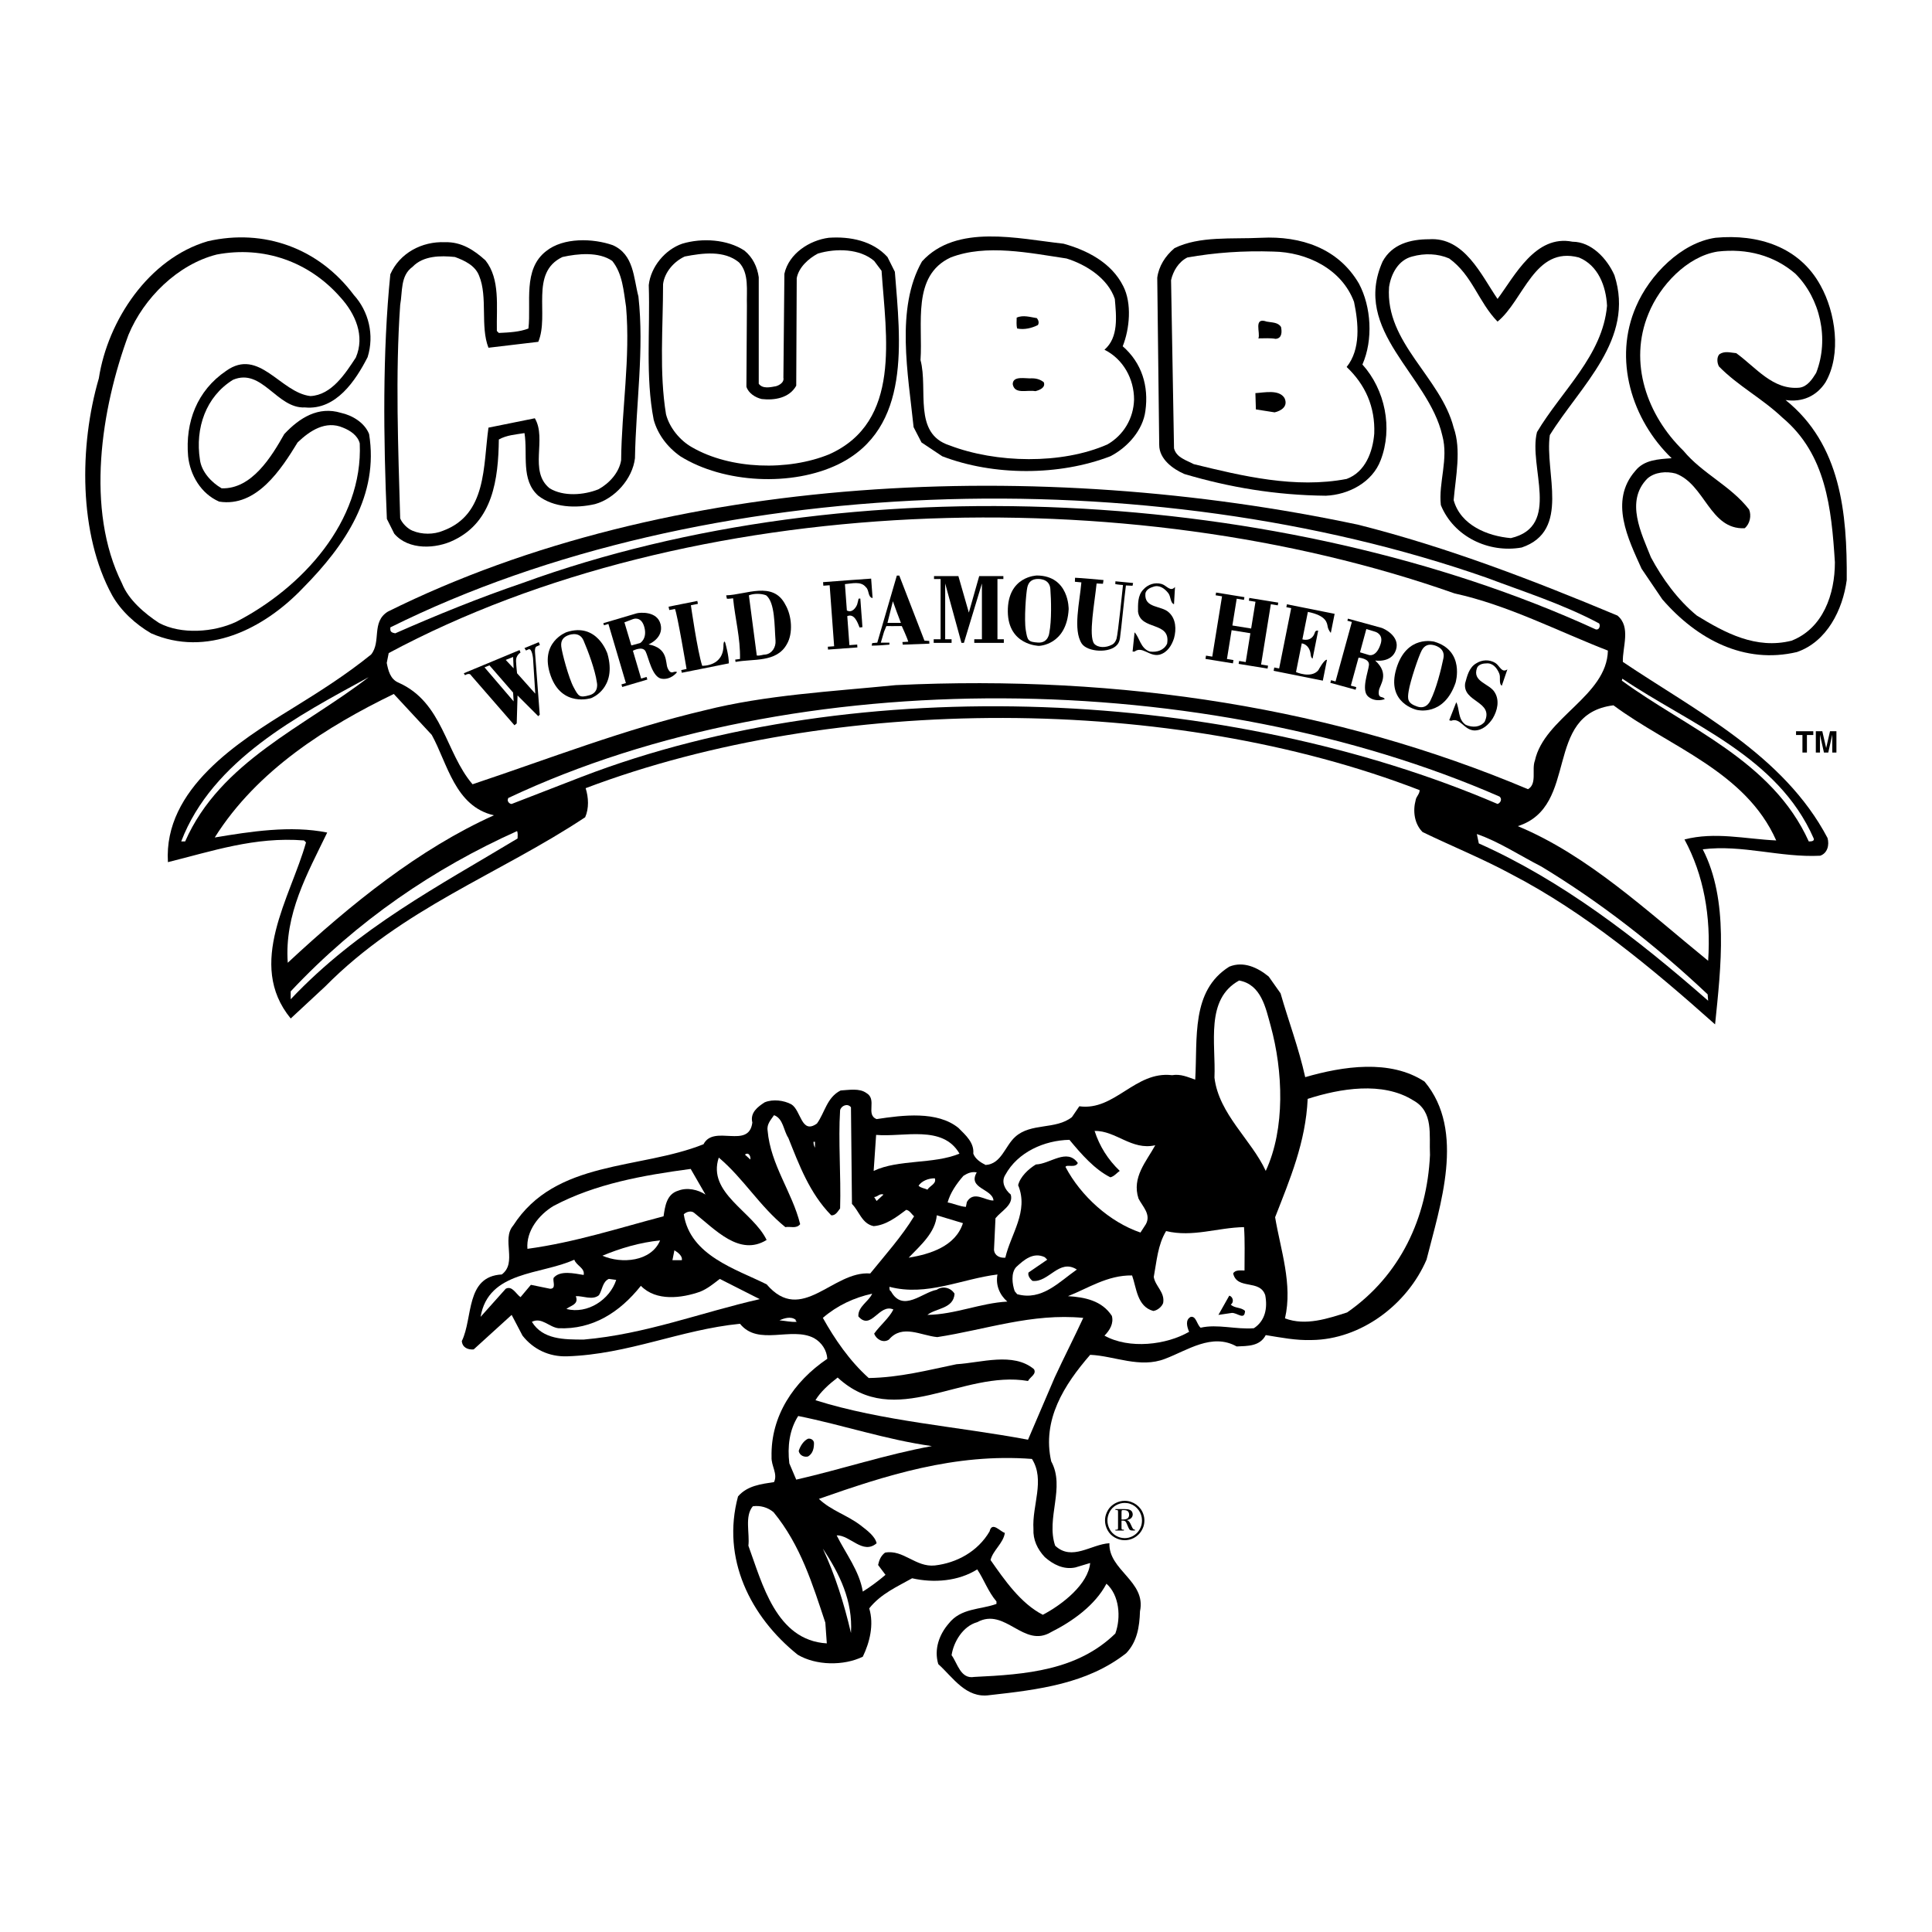
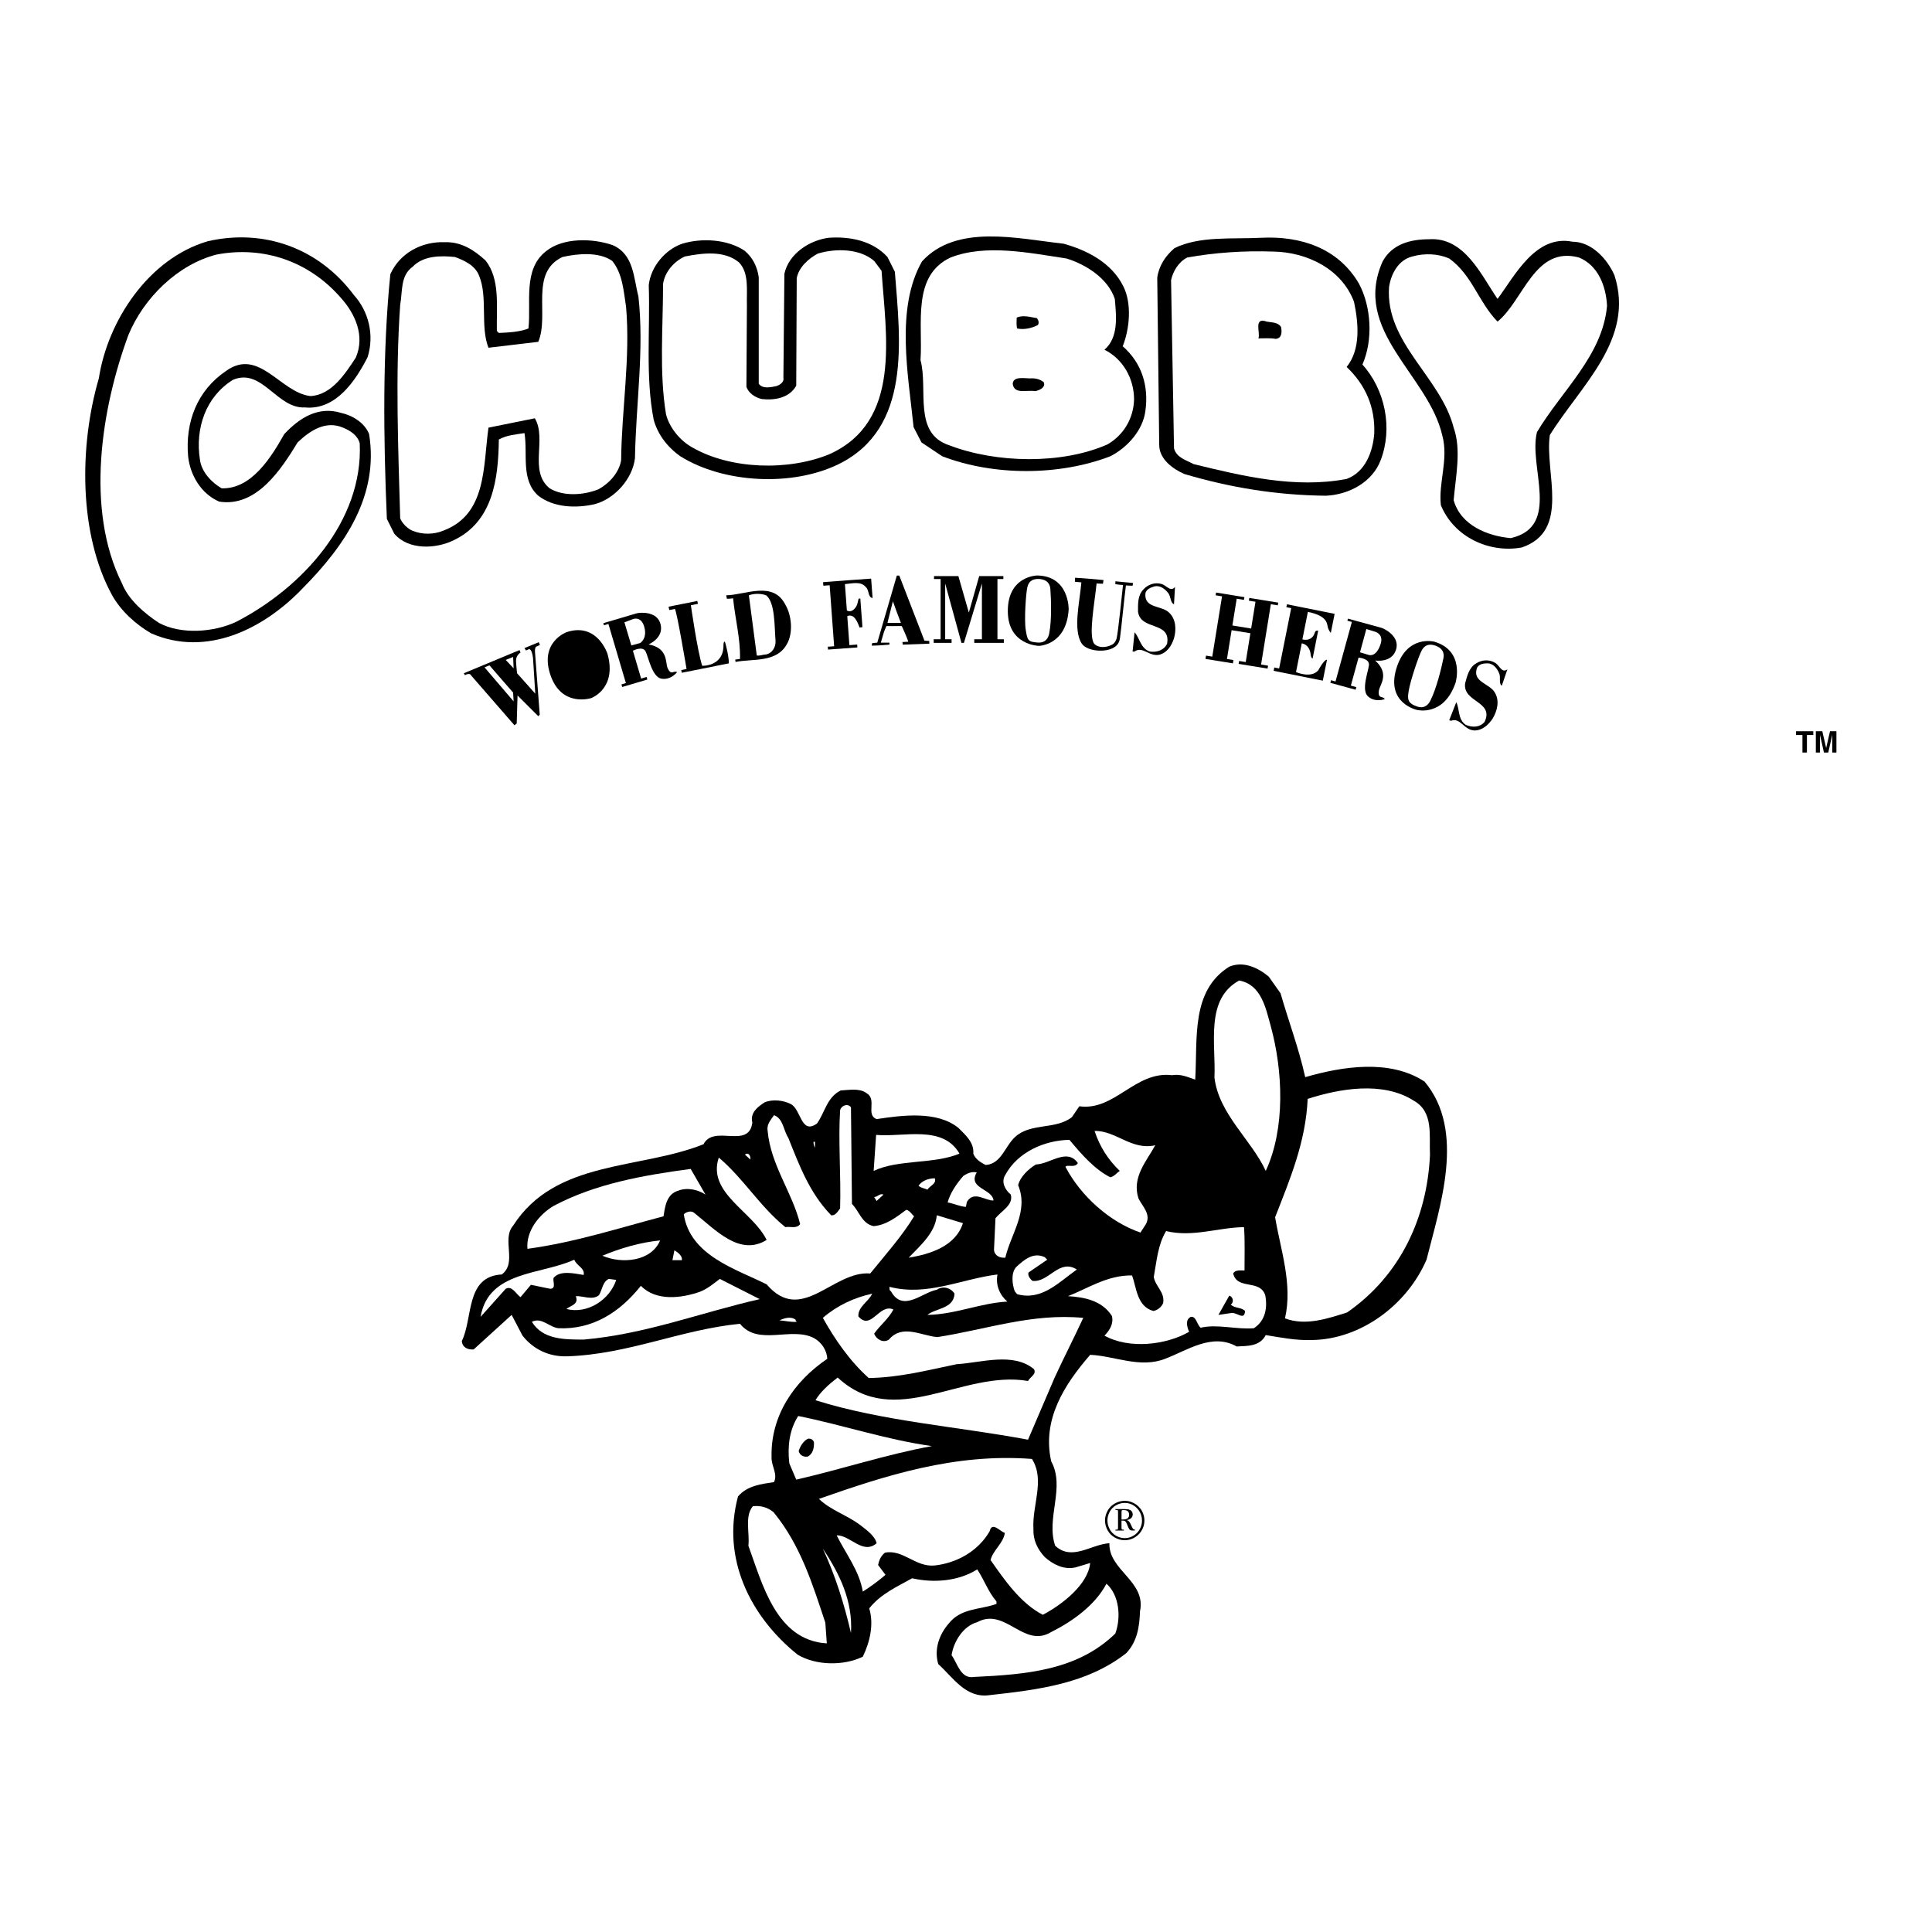
<svg xmlns="http://www.w3.org/2000/svg" version="1.0" id="Layer_1" x="0px" y="0px" width="192.756px" height="192.756px" viewBox="0 0 192.756 192.756" enable-background="new 0 0 192.756 192.756" xml:space="preserve">
  <g>
    <polygon fill-rule="evenodd" clip-rule="evenodd" fill="#FFFFFF" points="0,0 192.756,0 192.756,192.756 0,192.756 0,0  " />
    <path fill-rule="evenodd" clip-rule="evenodd" d="M93.611,166.027c-0.443-1.477,0.099-2.953,1.033-4.035   c1.23-1.574,3.149-1.379,4.773-1.969v-0.246c-0.837-0.984-1.23-2.164-1.919-3.199c-1.87,1.182-4.33,1.379-6.495,0.887   c-1.477,0.836-3.1,1.525-4.281,3.002c0.492,1.623,0.049,3.395-0.64,4.822c-1.919,0.934-4.674,0.885-6.495-0.197   c-4.724-3.789-7.627-9.596-5.954-15.795c0.935-1.082,2.313-1.23,3.592-1.428c0.394-0.836-0.295-1.623-0.246-2.51   c-0.099-4.084,2.214-7.527,5.561-9.791c-0.049-0.836-0.542-1.625-1.329-2.066c-2.264-1.182-5.561,0.836-7.381-1.428   c-5.954,0.59-11.121,3.051-17.271,3.248c-1.771,0.049-3.346-0.689-4.429-2.066l-1.083-2.068l-3.789,3.445   c-0.59,0.049-1.132-0.197-1.181-0.836c1.132-2.312,0.345-6.447,3.986-6.643c1.575-1.182-0.049-3.494,1.132-4.873   c4.232-6.594,12.597-5.559,18.994-8.119c1.033-2.016,4.527,0.543,4.872-2.164c-0.246-0.984,0.541-1.574,1.23-2.018   c0.836-0.344,1.919-0.197,2.657,0.197c0.984,0.59,0.984,3.051,2.559,1.918c0.787-1.082,0.984-2.607,2.362-3.297   c0.836-0.049,1.87-0.246,2.558,0.246c1.132,0.641-0.098,2.166,1.034,2.609c2.608-0.395,6.052-0.838,8.168,0.885   c0.738,0.738,1.574,1.477,1.476,2.559c0.197,0.541,0.738,0.887,1.23,1.133c1.575-0.1,1.919-1.871,2.952-2.805   c1.575-1.428,4.035-0.689,5.659-1.969l0.738-1.082c3.542,0.492,5.56-3.543,9.251-3.102c0.885-0.146,1.574,0.197,2.312,0.443   c0.246-4.133-0.443-8.857,3.395-11.268c1.428-0.59,2.854,0.099,3.937,0.985l1.182,1.672c0.787,2.756,1.82,5.463,2.46,8.365   c3.739-1.082,8.464-1.82,11.908,0.443c4.133,4.92,1.525,12.449,0.196,17.764c-1.919,4.477-6.544,7.971-11.465,8.02   c-1.574,0.051-3.051-0.246-4.576-0.492c-0.591,1.133-1.82,1.084-2.903,1.133c-2.46-1.379-4.92,0.395-7.135,1.23   c-2.51,0.984-5.068-0.295-7.479-0.395c-2.608,3.002-4.822,6.496-3.887,10.629c1.427,2.607-0.542,5.658,0.393,8.414   c1.674,1.574,3.593-0.146,5.413-0.246c-0.099,2.707,3.69,3.789,3.051,6.791c-0.049,1.574-0.295,3.051-1.378,4.182   c-3.887,3.051-8.758,3.643-13.63,4.184C96.367,169.471,95.087,167.355,93.611,166.027L93.611,166.027z" />
    <path fill-rule="evenodd" clip-rule="evenodd" fill="#FFFFFF" d="M94.94,165.141c0.197-1.328,1.132-2.902,2.559-3.297   c2.804-1.525,4.625,2.658,7.381,0.984c2.066-1.033,4.379-2.656,5.511-4.822c1.279,1.133,1.477,3.346,0.886,4.971   c-3.789,3.689-8.906,4.084-14.073,4.33C95.826,167.553,95.53,165.928,94.94,165.141L94.94,165.141z" />
    <path fill-rule="evenodd" clip-rule="evenodd" fill="#FFFFFF" d="M74.667,154.217c0.147-1.23-0.394-2.951,0.443-3.936   c0.738-0.1,1.476,0.098,2.066,0.59c2.707,3.297,3.887,7.184,5.167,11.021l0.148,2.068   C77.422,163.664,76.044,157.957,74.667,154.217L74.667,154.217z" />
    <path fill-rule="evenodd" clip-rule="evenodd" fill="#FFFFFF" d="M82.097,154.512c1.673,2.51,3.002,5.217,2.805,8.416   C84.213,159.975,83.327,157.17,82.097,154.512L82.097,154.512z" />
    <path fill-rule="evenodd" clip-rule="evenodd" fill="#FFFFFF" d="M98.827,155.645c0.246-0.984,1.279-1.674,1.427-2.707   c-0.492-0.146-1.279-1.18-1.525-0.146c-1.181,2.016-3.297,3.148-5.462,3.395c-1.919,0.197-3.149-1.625-4.97-1.279   c-0.443,0.344-0.59,0.787-0.689,1.23l0.738,0.984c-0.689,0.59-1.477,1.18-2.264,1.672c-0.344-2.066-1.673-3.74-2.608-5.609   c1.329-0.049,2.608,1.969,3.986,0.787c-0.147-0.688-0.935-1.279-1.575-1.771c-1.329-1.033-2.953-1.477-4.183-2.656   c6.594-2.312,13.532-4.576,21.257-3.986c1.329,2.115,0,4.625,0.148,6.988c-0.05,1.082,0.394,2.016,1.131,2.805   c0.837,0.736,1.87,1.279,3.052,1.033l1.476-0.443c-0.196,2.115-2.756,4.133-4.724,5.166   C101.828,159.975,100.205,157.613,98.827,155.645L98.827,155.645z" />
    <path fill-rule="evenodd" clip-rule="evenodd" fill="#FFFFFF" d="M78.751,146c-0.197-1.674,0-3.346,0.886-4.725   c4.428,0.887,8.759,2.363,13.335,3.002c-4.576,0.836-9.005,2.312-13.532,3.346L78.751,146L78.751,146z" />
    <path fill-rule="evenodd" clip-rule="evenodd" d="M79.686,144.77c0.147-0.492,0.492-1.033,0.935-1.23   c0.295-0.049,0.591,0.148,0.591,0.443c0,0.492-0.099,1.033-0.591,1.328C80.227,145.41,79.784,145.213,79.686,144.77L79.686,144.77z   " />
    <path fill-rule="evenodd" clip-rule="evenodd" fill="#FFFFFF" d="M81.359,139.701c0.492-0.836,1.377-1.623,2.214-2.264   c5.757,5.314,12.4-0.787,18.993,0.344c0.197-0.393,0.886-0.688,0.591-1.18c-2.067-1.723-5.266-0.641-7.726-0.492   c-2.854,0.59-5.659,1.328-8.759,1.377c-1.919-1.721-3.395-3.887-4.576-6.002c1.427-1.23,3.101-2.018,4.921-2.412   c-0.345,0.787-1.427,1.279-1.378,2.264c1.279,1.477,2.067-1.328,3.494-0.689c-0.443,0.887-1.329,1.574-1.919,2.412   c0.197,0.541,0.886,0.984,1.476,0.59c1.329-1.574,3.199-0.393,4.822-0.246c4.822-0.738,9.447-2.41,14.565-1.918   c-0.886,1.918-1.92,3.936-2.854,5.953l-2.657,6.201C95.481,142.309,88.1,141.816,81.359,139.701L81.359,139.701z" />
    <path fill-rule="evenodd" clip-rule="evenodd" fill="#FFFFFF" d="M110.193,133.256c0.542-0.543,0.936-1.23,0.738-1.969   c-0.984-1.525-2.706-1.869-4.379-1.969c1.919-0.738,3.937-2.115,6.396-2.066c0.443,1.23,0.492,3.1,2.116,3.543   c0.394-0.049,0.836-0.395,0.983-0.787c0.197-1.082-0.787-1.674-0.935-2.607c0.295-1.576,0.394-3.199,1.23-4.576   c2.657,0.639,5.117-0.346,7.774-0.395c0.099,1.377,0.049,2.854,0.049,4.33c-0.344,0-0.935-0.098-1.132,0.295   c0.394,1.674,2.657,0.541,3.199,2.166c0.246,1.279,0,2.559-1.132,3.297c-1.771,0.146-3.642-0.443-5.314-0.051   c-0.394-0.344-0.443-1.18-0.984-1.082c-0.59,0.295-0.344,1.033-0.197,1.428l0.05,0.049   C116.394,134.189,112.654,134.633,110.193,133.256L110.193,133.256z" />
    <path fill-rule="evenodd" clip-rule="evenodd" fill="#FFFFFF" d="M53.065,131.877c0.984-0.492,1.722,0.541,2.657,0.641   c3.395,0.146,6.102-1.574,8.218-4.232c1.525,1.574,4.084,1.23,5.904,0.59c0.738-0.295,1.329-0.787,1.968-1.279l3.986,2.018   c-5.855,1.33-11.367,3.494-17.566,4.035C56.264,133.648,54.147,133.648,53.065,131.877L53.065,131.877z" />
    <path fill-rule="evenodd" clip-rule="evenodd" fill="#FFFFFF" d="M77.767,131.73c0.442-0.197,1.131-0.443,1.624-0.051   c-0.049,0.1,0.049,0.1,0.098,0.197C78.948,131.926,78.357,131.779,77.767,131.73L77.767,131.73z" />
    <path fill-rule="evenodd" clip-rule="evenodd" fill="#FFFFFF" d="M128.203,131.533c0.787-3.395-0.442-6.84-0.984-10.088   c1.477-3.789,3.051-7.479,3.248-11.809c3.198-1.033,7.479-1.771,10.53,0.146c2.066,1.133,1.574,3.445,1.673,5.463   c-0.295,6.248-2.952,12.006-8.267,15.697C132.533,131.533,130.27,132.32,128.203,131.533L128.203,131.533z" />
    <path fill-rule="evenodd" clip-rule="evenodd" fill="#FFFFFF" d="M57.297,125.678c0.197,0.59,1.083,0.836,0.935,1.525   c-0.935-0.148-2.362-0.492-3.002,0.295c-0.098,0.344,0.295,1.082-0.344,1.082l-1.919-0.393l-1.034,1.23   c-0.442-0.297-0.836-1.182-1.476-0.838l-2.509,2.805C48.735,126.76,54,127.203,57.297,125.678L57.297,125.678z" />
    <path fill-rule="evenodd" clip-rule="evenodd" d="M121.561,131.188l1.082-1.918c0.394,0.098,0.492,0.689,0.147,0.885   c0.395,0.395,1.034,0.246,1.428,0.641c-0.05,0.984-0.788,0.148-1.329,0.197L121.561,131.188L121.561,131.188z" />
    <path fill-rule="evenodd" clip-rule="evenodd" fill="#FFFFFF" d="M92.529,131.188c0.836-0.688,2.608-0.59,2.707-2.115   c-0.394-0.639-1.23-0.787-1.771-0.393c-1.427,0.246-3.396,2.312-4.576,0.146c-0.148-0.049-0.148-0.246-0.148-0.441   c3.74,0.982,7.184-0.789,10.776-1.23c-0.196,1.033,0.197,2.018,0.984,2.705C97.794,130.008,95.333,131.139,92.529,131.188   L92.529,131.188z" />
    <path fill-rule="evenodd" clip-rule="evenodd" fill="#FFFFFF" d="M56.51,130.598c0.394-0.344,1.279-0.443,0.935-1.279   c0.689-0.049,1.673,0.443,2.313-0.098c0.344-0.541,0.344-1.328,0.984-1.625l0.738,0.1C60.84,129.664,58.625,131.139,56.51,130.598   L56.51,130.598z" />
    <path fill-rule="evenodd" clip-rule="evenodd" fill="#FFFFFF" d="M76.487,128.139c-3.051-1.525-7.627-2.855-8.267-6.988   c0.246-0.246,0.738-0.395,1.033-0.148c2.116,1.674,4.527,4.381,7.233,2.707c-1.377-2.854-5.954-4.674-4.773-8.217   c2.46,2.066,4.084,4.871,6.643,6.938c0.492-0.098,1.083,0.197,1.476-0.295c-0.788-3.199-2.953-5.904-3.248-9.35   c-0.098-0.639,0.345-1.082,0.64-1.525c0.935,0.344,0.935,1.525,1.427,2.264c1.083,2.707,2.116,5.512,4.281,7.725   c0.443,0.051,0.689-0.441,0.886-0.688c0.098-3.297-0.197-6.742,0-9.793c0.098-0.443,0.738-0.738,1.083-0.295L85,120.117   c0.738,0.738,0.984,1.969,2.165,2.215c1.23-0.1,2.264-0.887,3.248-1.625c0.345,0.049,0.542,0.443,0.788,0.641   c-1.23,2.018-2.903,3.887-4.379,5.707C83.081,126.76,79.981,132.221,76.487,128.139L76.487,128.139z" />
    <path fill-rule="evenodd" clip-rule="evenodd" fill="#FFFFFF" d="M101.238,128.826c-0.246-0.688-0.394-1.82,0.147-2.41   c0.787-0.738,1.723-1.525,2.854-0.984l0.246,0.246l-1.869,1.279c-0.099,0.295,0.147,0.639,0.394,0.836   c1.624,0.197,2.657-2.264,4.429-1.131c-1.771,1.23-3.494,3.148-5.954,2.459L101.238,128.826L101.238,128.826z" />
    <path fill-rule="evenodd" clip-rule="evenodd" fill="#FFFFFF" d="M67.286,124.742c0.345,0.197,0.836,0.59,0.738,0.984h-0.935   L67.286,124.742L67.286,124.742z" />
    <path fill-rule="evenodd" clip-rule="evenodd" fill="#FFFFFF" d="M60.102,125.283c1.771-0.738,3.74-1.328,5.757-1.525   C64.973,125.875,62.021,126.121,60.102,125.283L60.102,125.283z" />
    <path fill-rule="evenodd" clip-rule="evenodd" fill="#FFFFFF" d="M99.172,124.693l0.147-3.15c0.591-0.736,1.82-1.328,1.525-2.361   c-0.591-0.492-0.984-1.279-0.542-1.967c1.23-2.266,3.888-3.445,6.397-3.494c1.181,1.426,2.51,2.951,4.084,3.74   c0.394-0.1,0.64-0.443,0.935-0.641c-1.181-1.133-2.017-2.461-2.509-3.986c2.115-0.049,3.69,1.969,6.052,1.428   c-0.886,1.623-2.361,3.199-1.673,5.314c0.394,0.787,1.279,1.574,0.738,2.559l-0.541,0.836c-3.051-1.033-5.954-3.641-7.479-6.545   c0.098-0.295,0.984,0.148,1.23-0.393c-1.083-1.525-2.756,0.098-4.183,0.146c-0.738,0.443-1.575,1.23-1.772,2.068   c1.083,2.607-0.737,4.871-1.279,7.232C99.762,125.529,99.221,125.283,99.172,124.693L99.172,124.693z" />
    <path fill-rule="evenodd" clip-rule="evenodd" fill="#FFFFFF" d="M90.659,125.48c1.23-1.279,2.657-2.51,2.805-4.232l2.608,0.787   C95.333,124.35,92.774,125.137,90.659,125.48L90.659,125.48z" />
    <path fill-rule="evenodd" clip-rule="evenodd" fill="#FFFFFF" d="M52.622,124.596c-0.147-1.771,1.132-3.396,2.608-4.281   c4.183-2.215,8.907-3.051,13.68-3.691l1.476,2.559c-0.738-0.492-1.821-0.738-2.706-0.393c-1.181,0.344-1.329,1.574-1.477,2.559   C61.726,122.527,57.346,123.955,52.622,124.596L52.622,124.596z" />
    <path fill-rule="evenodd" clip-rule="evenodd" fill="#FFFFFF" d="M94.546,119.969c0.246-0.934,0.885-1.869,1.575-2.656   c0.393-0.246,0.787-0.443,1.328-0.344c-0.935,1.623,1.574,1.623,1.673,2.805c-0.787,0.049-1.968-1.035-2.657,0.146l-0.098,0.492   C95.727,120.363,95.137,120.068,94.546,119.969L94.546,119.969z" />
    <path fill-rule="evenodd" clip-rule="evenodd" fill="#FFFFFF" d="M87.214,119.428c0.345,0,0.542-0.393,0.935-0.246l-0.689,0.641   L87.214,119.428L87.214,119.428z" />
    <path fill-rule="evenodd" clip-rule="evenodd" fill="#FFFFFF" d="M91.643,118.297c0.344-0.492,0.984-0.738,1.624-0.738   c0.197,0.541-0.492,0.738-0.738,1.131C92.233,118.543,91.889,118.543,91.643,118.297L91.643,118.297z" />
    <path fill-rule="evenodd" clip-rule="evenodd" fill="#FFFFFF" d="M87.411,113.229c2.756,0.246,6.643-1.033,8.316,1.869   c-2.608,1.082-6.052,0.541-8.562,1.723L87.411,113.229L87.411,113.229z" />
    <path fill-rule="evenodd" clip-rule="evenodd" fill="#FFFFFF" d="M121.167,107.52c0.147-3.443-0.936-7.822,2.46-9.693   c2.215,0.395,2.657,2.756,3.149,4.527c1.23,4.479,1.477,10.234-0.492,14.467C124.857,113.721,121.609,111.162,121.167,107.52   L121.167,107.52z" />
    <path fill-rule="evenodd" clip-rule="evenodd" fill="#FFFFFF" d="M74.322,115.195c0.394-0.295,0.591,0.197,0.542,0.492   L74.322,115.195L74.322,115.195z" />
    <path fill-rule="evenodd" clip-rule="evenodd" fill="#FFFFFF" d="M81.162,113.916h0.147v0.592   C81.211,114.311,81.162,114.162,81.162,113.916L81.162,113.916z" />
-     <path fill-rule="evenodd" clip-rule="evenodd" d="M150.838,87.247c-2.902-1.575-5.953-2.805-8.906-4.232   c-0.836-0.836-0.984-2.116-0.688-3.198c0.049-0.344,0.394-0.59,0.394-0.984c-24.701-9.546-58.359-9.595-83.208-0.197   c0.295,0.935,0.344,2.017-0.049,2.903c-8.611,5.708-18.207,9.054-25.932,16.876l-3.444,3.199c-4.478-5.461,0-12.104,1.526-17.566   l-0.197-0.197c-4.92-0.394-9.202,1.083-13.581,2.165c-0.443-7.332,7.086-12.056,12.351-15.303c2.707-1.673,5.364-3.346,7.922-5.413   c1.033-1.279,0-3.248,1.673-4.281c28.047-13.925,65.1-15.401,96.838-8.66c8.955,2.263,17.469,5.561,25.833,9.054   c1.378,1.132,0.492,3.149,0.542,4.625c7.233,4.872,16.041,9.251,20.42,17.567c0.197,0.689,0,1.525-0.738,1.771   c-3.985,0.197-7.774-1.132-11.711-0.64c2.608,5.068,1.82,11.711,1.23,17.467C164.715,96.498,158.121,91.036,150.838,87.247   L150.838,87.247z" />
    <path fill-rule="evenodd" clip-rule="evenodd" fill="#FFFFFF" d="M147.541,84.147l-0.196-0.935c2.165,0.738,4.33,2.165,6.446,3.248   c5.855,3.543,11.416,7.873,16.582,12.745l0.049,0.639C163.238,93.546,155.808,87.837,147.541,84.147L147.541,84.147z" />
    <path fill-rule="evenodd" clip-rule="evenodd" fill="#FFFFFF" d="M29.003,98.91c6.643-7.087,14.368-12.303,22.586-15.993   c0.099,0.246,0.049,0.492,0.049,0.738c-7.824,4.724-15.894,8.906-22.635,16.042V98.91L29.003,98.91z" />
    <path fill-rule="evenodd" clip-rule="evenodd" fill="#FFFFFF" d="M32.645,83.064c-3.642-0.738-7.676-0.098-11.219,0.492   c4.232-6.741,11.268-11.121,17.862-14.319l3.789,4.084c1.575,2.854,2.313,7.135,6.2,8.021c-7.431,3.346-14.221,8.808-20.568,14.713   C28.363,91.184,30.676,87.149,32.645,83.064L32.645,83.064z" />
    <path fill-rule="evenodd" clip-rule="evenodd" fill="#FFFFFF" d="M151.429,82.425c6.2-1.968,2.46-11.169,9.546-12.055   c5.561,4.133,13.188,6.593,16.238,13.482c-3.1-0.148-6.102-0.886-9.152-0.099c1.919,3.543,2.657,7.676,2.361,12.105   C164.32,90.889,158.416,85.328,151.429,82.425L151.429,82.425z" />
    <path fill-rule="evenodd" clip-rule="evenodd" fill="#FFFFFF" d="M180.461,83.95c-3.642-8.07-12.204-11.317-18.649-16.042   l0.049-0.196c6.692,4.527,15.5,7.726,19.093,15.943C181.051,83.95,180.657,83.95,180.461,83.95L180.461,83.95z" />
-     <path fill-rule="evenodd" clip-rule="evenodd" fill="#FFFFFF" d="M18.079,83.95c3.1-8.119,11.76-12.597,18.699-16.386   c-6.348,4.921-14.811,8.415-18.305,16.386H18.079L18.079,83.95z" />
+     <path fill-rule="evenodd" clip-rule="evenodd" fill="#FFFFFF" d="M18.079,83.95c3.1-8.119,11.76-12.597,18.699-16.386   H18.079L18.079,83.95z" />
    <path fill-rule="evenodd" clip-rule="evenodd" fill="#FFFFFF" d="M58.035,77.504l-6.987,2.707c-0.197,0-0.393-0.197-0.393-0.394   l0.049-0.197c28.884-13.63,69.824-12.843,98.905-0.147c0.295,0.246,0.098,0.64-0.197,0.738   C122.692,68.746,85.787,66.827,58.035,77.504L58.035,77.504z" />
    <path fill-rule="evenodd" clip-rule="evenodd" fill="#FFFFFF" d="M89.366,68.356c-6.446,0.639-12.991,0.984-19.043,2.509   c-7.972,1.87-15.5,4.822-23.176,7.381c-2.707-3.149-2.952-8.168-7.381-10.136c-0.837-0.345-1.034-1.23-1.181-1.969l0.197-0.984   c30.114-16.14,73.662-17.468,106.335-5.954c5.363,1.181,10.234,3.74,15.303,5.708c-0.099,4.527-6.348,6.692-7.282,10.973   c-0.345,0.886,0.246,2.313-0.688,2.854C133.308,70.669,111.952,67.274,89.366,68.356L89.366,68.356z" />
    <path fill-rule="evenodd" clip-rule="evenodd" d="M73.351,65.809l0.479-0.065c0.049-2.066-0.492-4.035-0.689-6.052   c0,0-0.46,0.066-0.621,0.043c0,0-0.062-0.292-0.067-0.339c1.968-0.049,4.674-1.476,5.905,0.936   c0.639,1.082,0.787,2.854,0.147,3.937c-1.033,1.87-3.371,1.433-5.118,1.771L73.351,65.809L73.351,65.809z" />
-     <path fill-rule="evenodd" clip-rule="evenodd" d="M163.779,56.739c-1.328-2.952-3.247-6.741-0.64-9.742   c0.886-1.132,2.313-1.182,3.642-1.28c-3.985-3.838-5.855-9.89-3.543-15.155c1.328-3.101,4.478-6.348,7.922-6.84   c4.232-0.394,8.365,0.885,10.481,4.773c1.477,2.657,2.116,6.84,0.492,9.645c-0.886,1.378-2.312,2.018-3.986,1.771   c5.512,4.429,6.151,11.268,6.102,17.96c-0.394,2.953-1.968,6.151-4.97,7.184c-5.216,1.23-9.939-1.23-13.433-5.265L163.779,56.739   L163.779,56.739z" />
    <path fill-rule="evenodd" clip-rule="evenodd" fill="#FFFFFF" d="M74.716,59.396c0.492-0.196,1.23-0.196,1.723,0   c0.895,0.723,0.818,3.014,0.935,4.527c0.049,0.64-0.344,1.279-0.984,1.378c-0.295,0-0.542,0.147-0.886,0.098L74.716,59.396   L74.716,59.396z" />
    <path fill-rule="evenodd" clip-rule="evenodd" d="M113.195,65.006h-0.197l0.197-1.919c0.492,0.492,0.591,1.624,1.525,1.919   c0.738,0.099,1.427-0.147,1.723-0.788c0.394-2.263-2.657-1.279-2.903-3.198c0-0.738-0.05-1.624,0.541-2.214   c0.443-0.492,1.132-0.738,1.82-0.541c0.492,0.147,0.886,0.836,1.329,0.295l-0.099,1.723c-0.394-0.148-0.295-0.788-0.591-1.132   c-0.394-0.492-0.935-0.836-1.525-0.59c-0.344,0.099-0.67,0.314-0.737,0.64c-0.148,1.525,1.623,1.181,2.361,1.919   c0.688,0.64,0.738,1.673,0.492,2.559c-0.219,0.686-0.649,1.424-1.448,1.639C114.653,65.547,113.982,64.415,113.195,65.006   L113.195,65.006z" />
    <path fill-rule="evenodd" clip-rule="evenodd" d="M144.777,71.912l-0.189-0.053l0.704-1.796c0.342,0.606,0.134,1.723,0.955,2.258   c0.685,0.293,1.414,0.241,1.87-0.296c0.986-2.075-2.217-1.945-1.939-3.86c0.198-0.711,0.388-1.578,1.115-1.988   c0.559-0.355,1.288-0.408,1.899-0.034c0.435,0.274,0.629,1.043,1.2,0.641l-0.557,1.633c-0.339-0.248-0.073-0.837-0.266-1.249   c-0.247-0.58-0.676-1.057-1.311-0.978c-0.358,0.002-0.73,0.122-0.883,0.418c-0.551,1.43,1.248,1.573,1.761,2.482   c0.492,0.801,0.263,1.81-0.212,2.597c-0.394,0.602-1.007,1.198-1.835,1.191C146.037,72.824,145.694,71.554,144.777,71.912   L144.777,71.912z" />
    <path fill-rule="evenodd" clip-rule="evenodd" d="M82.612,64.809l-0.021-0.286l0.631-0.046l-0.447-6.087l-0.631,0.046l-0.026-0.355   c1.629-0.132,3.154-0.231,4.796-0.352C86.969,58.46,87,58.89,87.058,59.67c-0.493-0.095-0.319-0.791-0.665-1.084   c-0.496-0.637-1.406-0.361-2.094-0.308l0.193,2.631c0.517,0.271,0.895-0.266,1.025-0.596c0.079-0.259,0.097-0.388,0.145-0.585   l0.173-0.012c0.054,0.935,0.161,1.98,0.209,2.856l-0.281,0.034c-0.218-0.553-0.538-1.423-1.23-1.134   c0.07,0.955,0.139,1.89,0.212,2.893c0.208-0.016,0.495-0.037,0.779-0.058l0.017,0.287C84.601,64.663,83.558,64.739,82.612,64.809   L82.612,64.809z" />
    <path fill-rule="evenodd" clip-rule="evenodd" d="M107.93,64.218c-0.903-1.377-0.205-4.146-0.042-6.113l-0.646-0.062l0.016-0.4   c0.707,0.031,1.845,0.139,2.839,0.228l-0.056,0.372l-0.634-0.028c-0.196,1.95-0.827,5.194-0.246,6.003   c0.388,0.437,1.188,0.421,1.756,0.114c0,0,0.308-0.092,0.478-0.599c0.144-0.431,0.646-5.367,0.646-5.367s-0.492-0.031-0.769-0.092   l0.015-0.277c0.585,0.062,1.172,0.12,1.763,0.169l-0.056,0.276l-0.661-0.031c-0.196,1.495-0.431,4.075-0.595,5.276   c-0.043,0.313-0.174,0.521-0.264,0.629C110.735,65.208,108.502,65.055,107.93,64.218L107.93,64.218z" />
    <path fill-rule="evenodd" clip-rule="evenodd" d="M86.968,64.415l0.052-0.252l0.507-0.046l1.95-6.689h0.246l2.509,6.489l0.477,0.03   l0.015,0.271l-2.657,0.099l-0.034-0.261l0.584-0.031c-0.115-0.423-0.646-1.562-0.646-1.562s-0.292-0.006-0.249,0   c-0.366,0.009-1.074,0-1.289,0l-0.231,0.562l-0.323,1.092l0.858,0.003v0.197C88.149,64.366,87.62,64.409,86.968,64.415   L86.968,64.415z" />
    <path fill-rule="evenodd" clip-rule="evenodd" fill="#FFFFFF" d="M164.715,55.607c-0.936-2.362-2.608-5.609-0.345-7.873   c0.738-0.64,1.87-0.738,2.805-0.492c2.952,1.083,3.396,5.61,6.889,5.462c0.541-0.443,0.689-1.279,0.443-1.87   c-1.821-2.362-4.675-3.592-6.545-5.856c-3.642-3.542-5.511-8.808-3.493-13.679c1.132-2.805,3.838-5.708,6.889-6.2   c2.952-0.344,5.658,0.394,7.774,2.215c2.46,2.46,3.396,6.495,2.066,9.89c-0.394,0.64-0.885,1.378-1.673,1.476   c-2.656,0.246-4.33-2.017-6.298-3.444c-0.591-0.049-1.132-0.246-1.673,0.099c-0.296,0.295-0.246,0.886-0.05,1.23   c1.87,1.919,4.33,3.198,6.348,5.118c4.33,3.641,4.872,9.005,5.216,14.417c0,3.198-1.181,6.594-4.33,7.824   c-3.543,0.886-6.643-0.788-9.447-2.51C167.372,59.839,165.847,57.723,164.715,55.607L164.715,55.607z" />
    <path fill-rule="evenodd" clip-rule="evenodd" d="M11.19,59.396c-3.346-6.102-3.297-14.909-1.329-21.65   c0.886-5.757,4.97-11.957,10.875-13.68c5.609-1.279,11.072,0.689,14.565,5.364c1.476,1.624,2.066,3.986,1.377,6.2   c-1.181,2.313-3.149,5.314-6.249,5.02c-2.805,0.147-4.281-3.986-7.184-2.756c-2.707,1.673-3.789,4.822-3.297,7.971   c0.147,1.181,1.132,2.264,2.165,2.854c3.001,0.099,4.97-3.149,6.249-5.412c1.525-1.624,3.396-2.805,5.659-2.116   c1.132,0.246,2.362,0.984,2.805,2.116c0.984,6.101-2.362,11.071-6.594,15.352c-3.937,4.133-9.645,6.938-15.156,4.527   C13.552,62.299,12.076,60.971,11.19,59.396L11.19,59.396z" />
    <path fill-rule="evenodd" clip-rule="evenodd" fill="#FFFFFF" d="M38.943,62.792v-0.197c31.394-15.598,75.828-16.681,109.336-4.97   c3.789,1.427,7.677,2.657,11.269,4.576c0.147,0.246,0,0.689-0.345,0.59C128.154,48.571,84.951,46.209,52.13,58.167   c-4.33,1.476-8.562,3.198-12.695,5.019C39.189,63.136,38.943,63.086,38.943,62.792L38.943,62.792z" />
    <path fill-rule="evenodd" clip-rule="evenodd" fill="#FFFFFF" d="M12.175,58.215c-3.69-7.381-2.067-17.468,0.639-24.8   c1.526-3.69,4.921-7.037,8.808-8.021c4.675-0.886,9.202,0.689,12.351,4.281c1.476,1.624,2.46,3.838,1.525,6.003   c-1.033,1.575-2.411,3.74-4.527,3.838c-3.001-0.345-5.118-4.872-8.414-2.51c-2.903,1.968-4.084,5.117-3.789,8.513   c0.197,1.87,1.279,3.74,3.1,4.527c3.74,0.59,6.2-3.248,7.824-5.905c1.23-1.181,2.805-2.214,4.527-1.476   c0.738,0.295,1.476,0.787,1.673,1.575c0.344,7.774-5.757,14.417-12.351,17.812c-2.214,1.033-5.462,1.279-7.676,0.099   C14.438,61.217,12.814,59.839,12.175,58.215L12.175,58.215z" />
    <path fill-rule="evenodd" clip-rule="evenodd" fill="#FFFFFF" d="M89.084,59.987c0.228,0.64,0.529,1.482,0.797,2.156   c-0.446,0-0.907,0-1.338,0L89.084,59.987L89.084,59.987z" />
    <path fill-rule="evenodd" clip-rule="evenodd" d="M143.753,50.392c-0.246-2.264,0.787-4.577,0.147-6.938   c-1.378-6.052-9.055-10.432-5.954-17.37c0.935-1.722,2.756-2.214,4.625-2.214c3.543-0.246,5.216,3.592,6.84,5.954   c1.723-2.313,3.789-6.446,7.479-5.708c1.87,0,3.444,1.673,4.183,3.346c2.066,6.397-3.396,11.023-6.446,15.943   c-0.541,3.74,2.116,9.546-2.805,11.219C148.525,55.214,145.032,53.541,143.753,50.392L143.753,50.392z" />
    <path fill-rule="evenodd" clip-rule="evenodd" d="M39.336,53.246l-0.738-1.476c-0.344-8.021-0.442-16.632,0.345-24.407   c0.935-2.116,3.149-3.297,5.462-3.198c1.624-0.049,2.903,0.787,4.035,1.82c1.477,1.87,1.083,4.577,1.132,7.037l0.197,0.197   c1.033-0.049,2.067-0.098,2.953-0.443c0.295-2.559-0.591-5.904,1.771-7.725c1.722-1.378,4.675-1.28,6.643-0.59   c2.116,0.935,2.067,3.247,2.559,5.117c0.59,5.314-0.246,10.678-0.345,16.14c-0.246,2.067-2.017,4.035-3.986,4.576   c-1.919,0.443-4.133,0.344-5.659-0.836c-1.771-1.575-1.033-4.133-1.377-6.249c-0.886,0.147-1.771,0.196-2.559,0.64   c-0.049,3.937-0.59,8.168-4.478,10.038C43.519,54.771,40.763,54.918,39.336,53.246L39.336,53.246z" />
    <path fill-rule="evenodd" clip-rule="evenodd" fill="#FFFFFF" d="M145.032,49.899c0.196-2.312,0.787-5.019,0-7.233   c-1.279-5.019-6.84-8.463-6.446-14.024c0.196-1.328,0.935-2.706,2.312-3.051c1.23-0.344,2.559-0.295,3.69,0.197   c2.312,1.672,2.903,4.33,4.822,6.298c2.608-2.116,3.69-7.578,8.119-6.397c1.919,0.787,2.706,2.854,2.805,4.822   c-0.442,4.97-4.527,8.463-6.987,12.597c-0.886,3.444,2.46,9.398-2.608,10.58C148.427,53.492,145.721,52.409,145.032,49.899   L145.032,49.899z" />
    <path fill-rule="evenodd" clip-rule="evenodd" fill="#FFFFFF" d="M39.927,51.72c-0.197-6.938-0.492-14.319,0-21.307   c0.246-1.329,0-2.903,1.23-3.789c1.083-1.131,2.805-1.131,4.232-0.984c0.935,0.344,2.017,0.836,2.411,1.87   c0.885,2.116,0.098,5.068,0.935,7.184l4.97-0.59c1.132-2.706-0.886-6.889,2.411-8.463c1.526-0.344,3.642-0.542,4.97,0.394   c1.033,1.279,1.131,3.001,1.377,4.576c0.443,5.118-0.443,10.235-0.492,15.303c-0.197,1.23-1.181,2.313-2.263,2.903   c-1.476,0.59-3.494,0.738-4.872-0.099c-2.116-1.722-0.246-4.92-1.476-6.987l-4.625,0.935c-0.542,3.838-0.147,8.661-4.527,10.284   c-0.935,0.394-2.116,0.394-3.051,0C40.665,52.753,40.124,52.212,39.927,51.72L39.927,51.72z" />
    <path fill-rule="evenodd" clip-rule="evenodd" d="M118.165,47.292c-1.132-0.492-2.51-1.477-2.51-2.903l-0.196-16.681   c0.147-1.131,0.787-2.165,1.723-2.952c2.509-1.23,5.707-0.886,8.66-1.033c3.936-0.197,7.676,1.033,9.742,4.576   c1.23,2.312,1.428,5.609,0.345,8.07c2.264,2.51,3.051,6.348,1.82,9.546c-0.836,2.214-3.198,3.444-5.462,3.543   C127.269,49.407,122.643,48.62,118.165,47.292L118.165,47.292z" />
    <path fill-rule="evenodd" clip-rule="evenodd" fill="#FFFFFF" d="M119.1,46.307c-0.737-0.394-1.722-0.64-1.968-1.575l-0.295-16.779   c0.196-0.885,0.737-1.821,1.624-2.263c2.755-0.492,5.609-0.689,8.562-0.591c3.346,0.049,6.84,1.723,8.069,5.019   c0.443,2.116,0.689,4.724-0.737,6.496c1.869,1.771,2.854,3.986,2.755,6.643c-0.147,1.821-0.886,3.838-2.755,4.527   C129.236,48.768,123.922,47.488,119.1,46.307L119.1,46.307z" />
    <path fill-rule="evenodd" clip-rule="evenodd" d="M65.219,41.878c-0.837-4.281-0.345-8.906-0.492-13.433   c0.197-1.821,1.624-3.543,3.346-4.133c1.969-0.59,4.478-0.443,6.2,0.689c0.837,0.689,1.279,1.624,1.427,2.657v10.628   c0.394,0.542,1.181,0.344,1.722,0.246c0.345-0.099,0.836-0.394,0.738-0.836l0.099-10.382c0.443-2.018,2.51-3.346,4.429-3.592   c2.116-0.148,4.379,0.295,5.855,1.919l0.738,1.477c0.541,6.889,1.673,15.598-5.61,19.19c-4.625,2.264-11.465,1.919-15.795-0.787   C66.548,44.585,65.613,43.306,65.219,41.878L65.219,41.878z" />
    <path fill-rule="evenodd" clip-rule="evenodd" d="M91.938,44.142l-0.788-1.525c-0.541-5.265-1.821-11.858,0.836-16.533   c3.444-3.789,9.595-2.264,14.122-1.771c2.312,0.64,4.773,1.87,5.954,4.231c0.886,1.723,0.64,4.281-0.049,6.003   c1.919,1.673,2.607,3.986,2.264,6.446c-0.246,1.919-1.772,3.641-3.494,4.527c-5.117,1.968-11.662,1.968-16.779,0L91.938,44.142   L91.938,44.142z" />
    <path fill-rule="evenodd" clip-rule="evenodd" fill="#FFFFFF" d="M66.449,41.337c-0.689-4.183-0.295-8.66-0.295-12.99   c0.148-1.181,1.083-2.264,2.165-2.756c1.771-0.344,3.937-0.64,5.413,0.59c1.033,1.083,0.738,2.805,0.787,4.331l-0.049,8.07   c0.197,0.64,0.886,1.083,1.526,1.23c1.279,0.147,2.755-0.099,3.444-1.328l0.049-10.728c0.197-1.083,1.181-1.968,2.116-2.46   c1.821-0.542,4.183-0.492,5.61,0.738l0.738,0.984c0.443,6.544,2.018,15.057-5.216,18.305c-4.084,1.673-9.841,1.525-13.679-0.689   C67.827,43.945,66.793,42.666,66.449,41.337L66.449,41.337z" />
    <path fill-rule="evenodd" clip-rule="evenodd" fill="#FFFFFF" d="M94.743,44.438c-3.69-1.181-2.116-5.56-2.903-8.513   c0.246-3.641-0.886-8.415,3.001-10.235c3.542-1.378,7.922-0.443,11.563,0.099c1.92,0.59,4.134,1.968,4.822,4.035   c0.148,1.722,0.395,3.838-1.033,5.068c1.87,0.935,2.953,2.903,2.953,4.97c-0.05,1.87-1.033,3.542-2.657,4.478   C105.913,46.356,99.368,46.209,94.743,44.438L94.743,44.438z" />
-     <path fill-rule="evenodd" clip-rule="evenodd" d="M125.251,39.222c0.886-0.049,2.361-0.394,2.903,0.492   c0.394,0.837-0.345,1.28-0.984,1.427l-1.87-0.295L125.251,39.222L125.251,39.222z" />
    <path fill-rule="evenodd" clip-rule="evenodd" d="M101.041,38.336c0-0.886,1.279-0.541,1.919-0.59c0.492,0,0.886,0.147,1.182,0.394   c0.196,0.541-0.443,0.787-0.837,0.886C102.419,38.877,101.238,39.37,101.041,38.336L101.041,38.336z" />
    <path fill-rule="evenodd" clip-rule="evenodd" d="M125.546,33.76c0.246-0.492-0.541-2.165,0.837-1.673   c0.492,0.098,1.132,0.049,1.427,0.541c0.099,0.492,0.099,1.132-0.541,1.181C126.776,33.71,126.137,33.76,125.546,33.76   L125.546,33.76z" />
    <path fill-rule="evenodd" clip-rule="evenodd" d="M101.484,32.775c-0.099-0.344-0.05-0.738-0.05-1.083   c0.64-0.295,1.378-0.049,2.018,0.049c0.148,0.197,0.246,0.443,0.099,0.689C102.96,32.727,102.223,32.923,101.484,32.775   L101.484,32.775z" />
    <path fill-rule="evenodd" clip-rule="evenodd" d="M46.274,67.171l5.561-2.312l0.098,0.246c0,0-0.469,0.274-0.449,0.827   c0.022,0.553,0.104,1.239,0.104,1.239l1.817,2.036l-0.224-3.523c0,0-0.098-1.054-0.452-0.9l-0.247,0.117l-0.157-0.24l1.427-0.59   l0.114,0.277l-0.307,0.141c0,0-0.229,0.013-0.18,0.597s0.471,6.219,0.471,6.219l-0.148,0.148l-2.066-2.067l-0.083,2.791   l-0.225,0.183l-4.32-4.967c0,0-0.108-0.322-0.616-0.03L46.274,67.171L46.274,67.171z" />
    <polygon fill-rule="evenodd" clip-rule="evenodd" fill="#FFFFFF" points="48.341,66.581 48.833,66.384 51.192,69.099    51.245,69.976 48.341,66.581  " />
    <path fill-rule="evenodd" clip-rule="evenodd" fill="#FFFFFF" d="M50.457,65.842c0.003-0.012,0.738-0.295,0.738-0.295l0.049,1.132   L50.457,65.842L50.457,65.842z" />
    <path fill-rule="evenodd" clip-rule="evenodd" d="M56.527,63.07c0,0-2.773,1-1.583,4.353c1.129,3.18,4.047,2.225,4.047,2.225   s2.599-0.95,1.615-4.425C60.606,65.223,59.588,62.057,56.527,63.07L56.527,63.07z" />
-     <path fill-rule="evenodd" clip-rule="evenodd" fill="#FFFFFF" d="M56.62,63.409c0,0,1.151-0.543,1.597,0.487   c0.446,1.03,1.164,2.956,1.333,4.186c0,0,0.255,1.006-0.744,1.282c-1,0.277-1.081,0.116-1.573-0.792s-1.176-3.471-1.237-4.085   C55.933,63.871,56.235,63.577,56.62,63.409L56.62,63.409z" />
    <path fill-rule="evenodd" clip-rule="evenodd" d="M103.465,57.417c0,0-2.949,0.043-2.915,3.6c0.032,3.375,3.104,3.421,3.104,3.421   s2.766-0.052,2.967-3.658C106.62,60.78,106.688,57.455,103.465,57.417L103.465,57.417z" />
    <path fill-rule="evenodd" clip-rule="evenodd" fill="#FFFFFF" d="M103.441,57.767c0,0,1.265-0.14,1.352,0.98   c0.086,1.119,0.137,3.173-0.104,4.392c0,0-0.086,1.034-1.121,0.97c-1.035-0.063-1.06-0.243-1.229-1.261s0.019-3.665,0.16-4.266   C102.642,57.98,103.022,57.801,103.441,57.767L103.441,57.767z" />
    <path fill-rule="evenodd" clip-rule="evenodd" d="M143.093,64.019c0,0-2.748-0.726-3.777,2.679   c-1.054,3.482,2.062,4.132,2.062,4.132s2.678,0.697,3.846-2.721C145.224,68.11,146.187,64.926,143.093,64.019L143.093,64.019z" />
    <path fill-rule="evenodd" clip-rule="evenodd" fill="#FFFFFF" d="M142.977,64.35c0,0,1.256,0.208,1.036,1.309   c-0.22,1.101-0.725,3.092-1.285,4.2c0,0-0.362,0.972-1.341,0.631c-0.98-0.341-0.972-0.74-0.844-1.546   c0.161-1.02,1.007-3.523,1.307-4.064C142.148,64.339,142.564,64.27,142.977,64.35L142.977,64.35z" />
    <path fill-rule="evenodd" clip-rule="evenodd" d="M60.194,62.175l0.061,0.207L60.7,62.25l1.746,5.901l-0.444,0.131l0.077,0.259   l2.506-0.742l-0.076-0.259l-0.543,0.161l-0.822-2.778c0,0,0.974-0.516,1.269,0.074c0.295,0.591,0.648,2.576,1.598,2.719   c0.951,0.143,1.54-0.657,1.54-0.657s-0.13-0.083-0.315-0.02c-0.186,0.062-0.397,0.149-0.632-0.394   c-0.235-0.543,0.078-1.988-1.899-2.352c0,0,1.542-0.628,1.202-2.004c-0.341-1.376-2.132-1.173-2.386-1.098   C63.233,61.275,60.194,62.175,60.194,62.175L60.194,62.175z" />
    <path fill-rule="evenodd" clip-rule="evenodd" fill="#FFFFFF" d="M62.986,64.394l-0.688-2.304l0.862-0.324   c0,0,0.821-0.343,1.128,0.811c0.307,1.153-0.422,1.58-0.422,1.58L62.986,64.394L62.986,64.394z" />
    <path fill-rule="evenodd" clip-rule="evenodd" d="M134.486,61.722l-0.057,0.208l0.447,0.123l-1.63,5.934l-0.447-0.123l-0.071,0.26   l2.521,0.692l0.071-0.261l-0.546-0.149l0.768-2.794c0,0,1.1,0.075,1.039,0.732c-0.061,0.658-0.81,2.53-0.077,3.153   c0.732,0.623,1.654,0.254,1.654,0.254s-0.065-0.14-0.257-0.184c-0.191-0.044-0.416-0.083-0.329-0.668s1.114-1.648-0.372-3   c0,0,1.642,0.28,2.078-1.068c0.437-1.349-1.192-2.121-1.448-2.191C137.543,62.561,134.486,61.722,134.486,61.722L134.486,61.722z" />
    <path fill-rule="evenodd" clip-rule="evenodd" fill="#FFFFFF" d="M135.688,65.08l0.631-2.32l0.876,0.266   c0,0,0.861,0.226,0.558,1.198c-0.439,1.405-1.192,1.12-1.192,1.12L135.688,65.08L135.688,65.08z" />
    <path fill-rule="evenodd" clip-rule="evenodd" d="M66.706,60.529l2.867-0.574l0.058,0.291l-0.701,0.14c0,0,0.653,4.598,1.129,6.04   c0,0,2.17,0.094,2.122-2.108c0,0,0.015-0.288,0.09-0.303c0.075-0.015,0.125,0.26,0.125,0.26s0.323,1.14,0.32,1.909l-4.693,0.938   l-0.055-0.271l0.53-0.106c0,0-0.941-5.598-1.161-5.993l-0.566,0.113L66.706,60.529L66.706,60.529z" />
    <polygon fill-rule="evenodd" clip-rule="evenodd" points="93.844,57.772 93.187,57.772 93.187,57.477 95.618,57.477 96.662,61.119    97.695,57.477 100.106,57.477 100.106,57.772 99.516,57.772 99.516,63.777 100.152,63.777 100.152,64.139 97.203,64.139    97.203,63.777 97.966,63.777 97.966,58.215 96.17,64.139 95.924,64.139 94.3,58.215 94.3,63.777 94.94,63.777 94.94,64.139    93.156,64.139 93.156,63.777 93.844,63.777 93.844,57.772  " />
    <polygon fill-rule="evenodd" clip-rule="evenodd" points="121.329,59.119 121.284,59.392 121.923,59.496 120.948,65.512    120.323,65.411 120.271,65.74 123.009,66.183 123.062,65.854 122.413,65.749 122.879,62.875 124.751,63.177 124.286,66.053    123.625,65.945 123.578,66.236 126.465,66.704 126.513,66.413 125.818,66.301 126.792,60.284 127.486,60.396 127.53,60.123    124.644,59.655 124.599,59.929 125.26,60.036 124.827,62.708 122.954,62.405 123.387,59.733 124.111,59.85 124.155,59.577    121.329,59.119  " />
    <path fill-rule="evenodd" clip-rule="evenodd" d="M128.398,60.29l4.758,0.952l-0.38,1.901c0,0-0.24-0.255-0.311-0.612   c-0.07-0.356-0.088-1.104-1.978-1.483l-0.548,2.741c0,0,0.921,0.302,1.238-0.659c0,0,0.037-0.269,0.338-0.209l-0.557,2.787   c0,0-0.158-0.05-0.191-0.402c-0.033-0.352-0.206-0.984-0.89-1.121l-0.573,2.868c0,0,1.512,0.673,2.228-0.187   c0,0,0.581-1.096,0.862-1.04l-0.416,2.082l-4.908-0.981l0.066-0.332l0.485,0.097l1.203-6.018l-0.484-0.097L128.398,60.29   L128.398,60.29z" />
    <path fill-rule="evenodd" clip-rule="evenodd" d="M110.711,150.838c0.148-0.281,0.36-0.502,0.637-0.658s0.565-0.234,0.864-0.234   c0.188,0,0.37,0.029,0.545,0.09c0.174,0.059,0.33,0.141,0.468,0.244c0.137,0.105,0.26,0.229,0.368,0.373s0.192,0.309,0.253,0.49   c0.06,0.184,0.09,0.369,0.09,0.559c0,0.258-0.049,0.494-0.146,0.709s-0.218,0.395-0.36,0.537c-0.145,0.143-0.303,0.256-0.475,0.34   c-0.234,0.115-0.482,0.172-0.743,0.172c-0.299,0-0.588-0.078-0.864-0.236s-0.488-0.377-0.637-0.658   c-0.147-0.281-0.222-0.568-0.222-0.863C110.489,151.408,110.563,151.119,110.711,150.838L110.711,150.838z M110.502,152.666   c0.17,0.314,0.411,0.559,0.726,0.734c0.314,0.178,0.643,0.266,0.984,0.266c0.296,0,0.579-0.064,0.849-0.193   c0.195-0.096,0.375-0.223,0.538-0.383s0.3-0.361,0.41-0.6c0.111-0.24,0.167-0.502,0.167-0.789c0-0.213-0.034-0.422-0.104-0.625   c-0.068-0.205-0.164-0.389-0.287-0.549c-0.124-0.162-0.264-0.299-0.421-0.414c-0.156-0.113-0.334-0.205-0.532-0.273   s-0.405-0.102-0.62-0.102c-0.305,0-0.597,0.07-0.877,0.209c-0.188,0.094-0.362,0.217-0.52,0.371   c-0.158,0.154-0.292,0.354-0.401,0.6c-0.11,0.246-0.166,0.508-0.166,0.783C110.248,152.031,110.333,152.354,110.502,152.666   L110.502,152.666z M112.128,152.619c-0.087-0.002-0.139-0.006-0.156-0.01c-0.03-0.01-0.051-0.025-0.062-0.049   c-0.011-0.023-0.017-0.08-0.017-0.172v-0.674h0.121c0.085,0,0.147,0.01,0.188,0.025c0.041,0.018,0.08,0.049,0.116,0.096   c0.037,0.047,0.081,0.133,0.13,0.258c0.096,0.236,0.167,0.393,0.217,0.469c0.03,0.051,0.069,0.086,0.118,0.107   c0.048,0.02,0.121,0.031,0.218,0.031h0.237v-0.082c-0.056-0.006-0.097-0.014-0.121-0.027c-0.033-0.018-0.066-0.049-0.098-0.094   c-0.032-0.045-0.081-0.141-0.146-0.289c-0.066-0.15-0.122-0.258-0.166-0.324c-0.044-0.068-0.092-0.121-0.146-0.158   c-0.033-0.025-0.084-0.047-0.153-0.066c0.208-0.035,0.36-0.105,0.458-0.207c0.097-0.104,0.146-0.225,0.146-0.361   c0-0.098-0.025-0.188-0.074-0.271c-0.05-0.084-0.132-0.148-0.246-0.193s-0.28-0.066-0.497-0.066h-0.912v0.084   c0.104,0.002,0.165,0.006,0.183,0.012c0.03,0.006,0.051,0.021,0.062,0.045s0.018,0.082,0.018,0.174v1.514   c0,0.09-0.006,0.146-0.018,0.17s-0.027,0.037-0.046,0.045c-0.02,0.01-0.086,0.014-0.199,0.016v0.082h0.847V152.619l-0.224-1.895   c0.008-0.018,0.018-0.033,0.027-0.045c0.011-0.01,0.043-0.016,0.096-0.016h0.09c0.19,0,0.327,0.039,0.409,0.119   c0.083,0.08,0.124,0.197,0.124,0.348s-0.048,0.266-0.146,0.35c-0.098,0.082-0.261,0.123-0.49,0.123h-0.121v-0.742   c0-0.072,0.004-0.117,0.012-0.137L112.128,152.619L112.128,152.619z" />
    <polygon fill-rule="evenodd" clip-rule="evenodd" points="179.192,72.956 180.913,72.956 180.913,73.332 180.277,73.332    180.277,75.081 179.83,75.081 179.83,73.332 179.192,73.332 179.192,72.956  " />
    <path fill-rule="evenodd" clip-rule="evenodd" d="M182.197,74.627l0.384-1.671h0.639v2.125h-0.414v-1.438   c0-0.041,0.001-0.099,0.002-0.173c0.001-0.075,0.001-0.132,0.001-0.173l-0.402,1.784h-0.431l-0.399-1.784   c0,0.041,0.001,0.098,0.002,0.173c0.001,0.074,0.001,0.132,0.001,0.173v1.438h-0.414v-2.125h0.646L182.197,74.627L182.197,74.627z" />
  </g>
</svg>